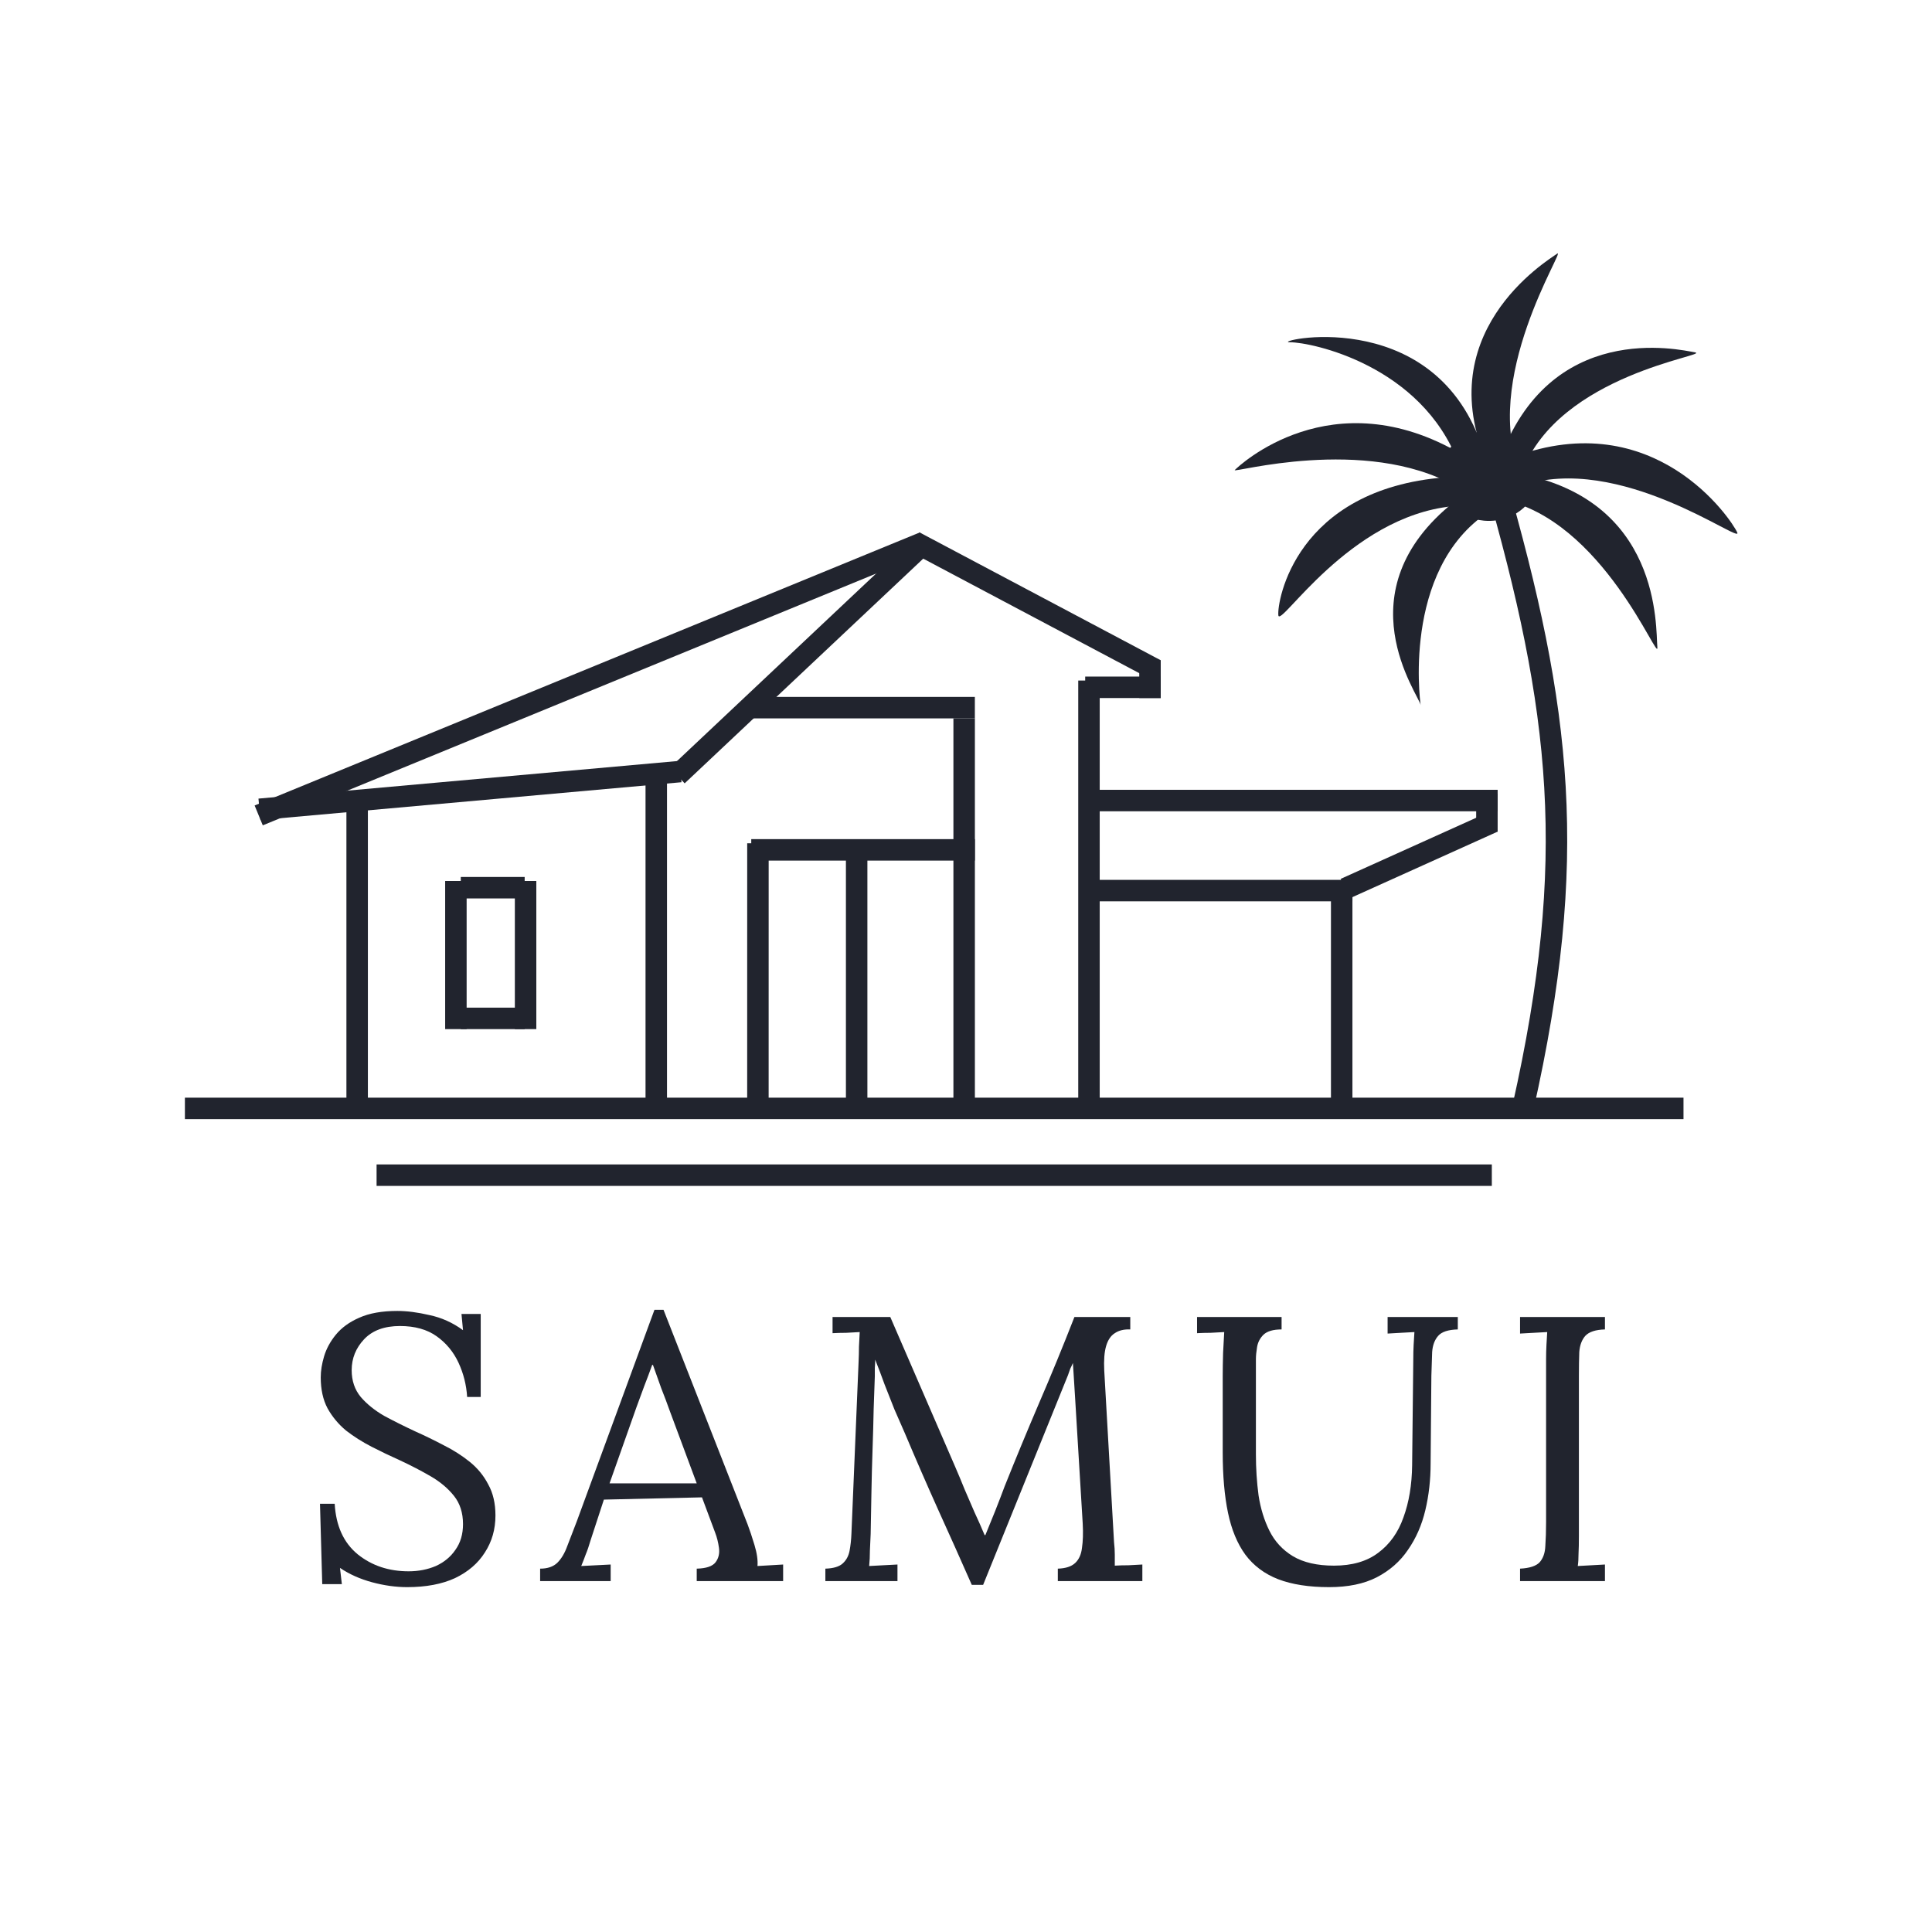
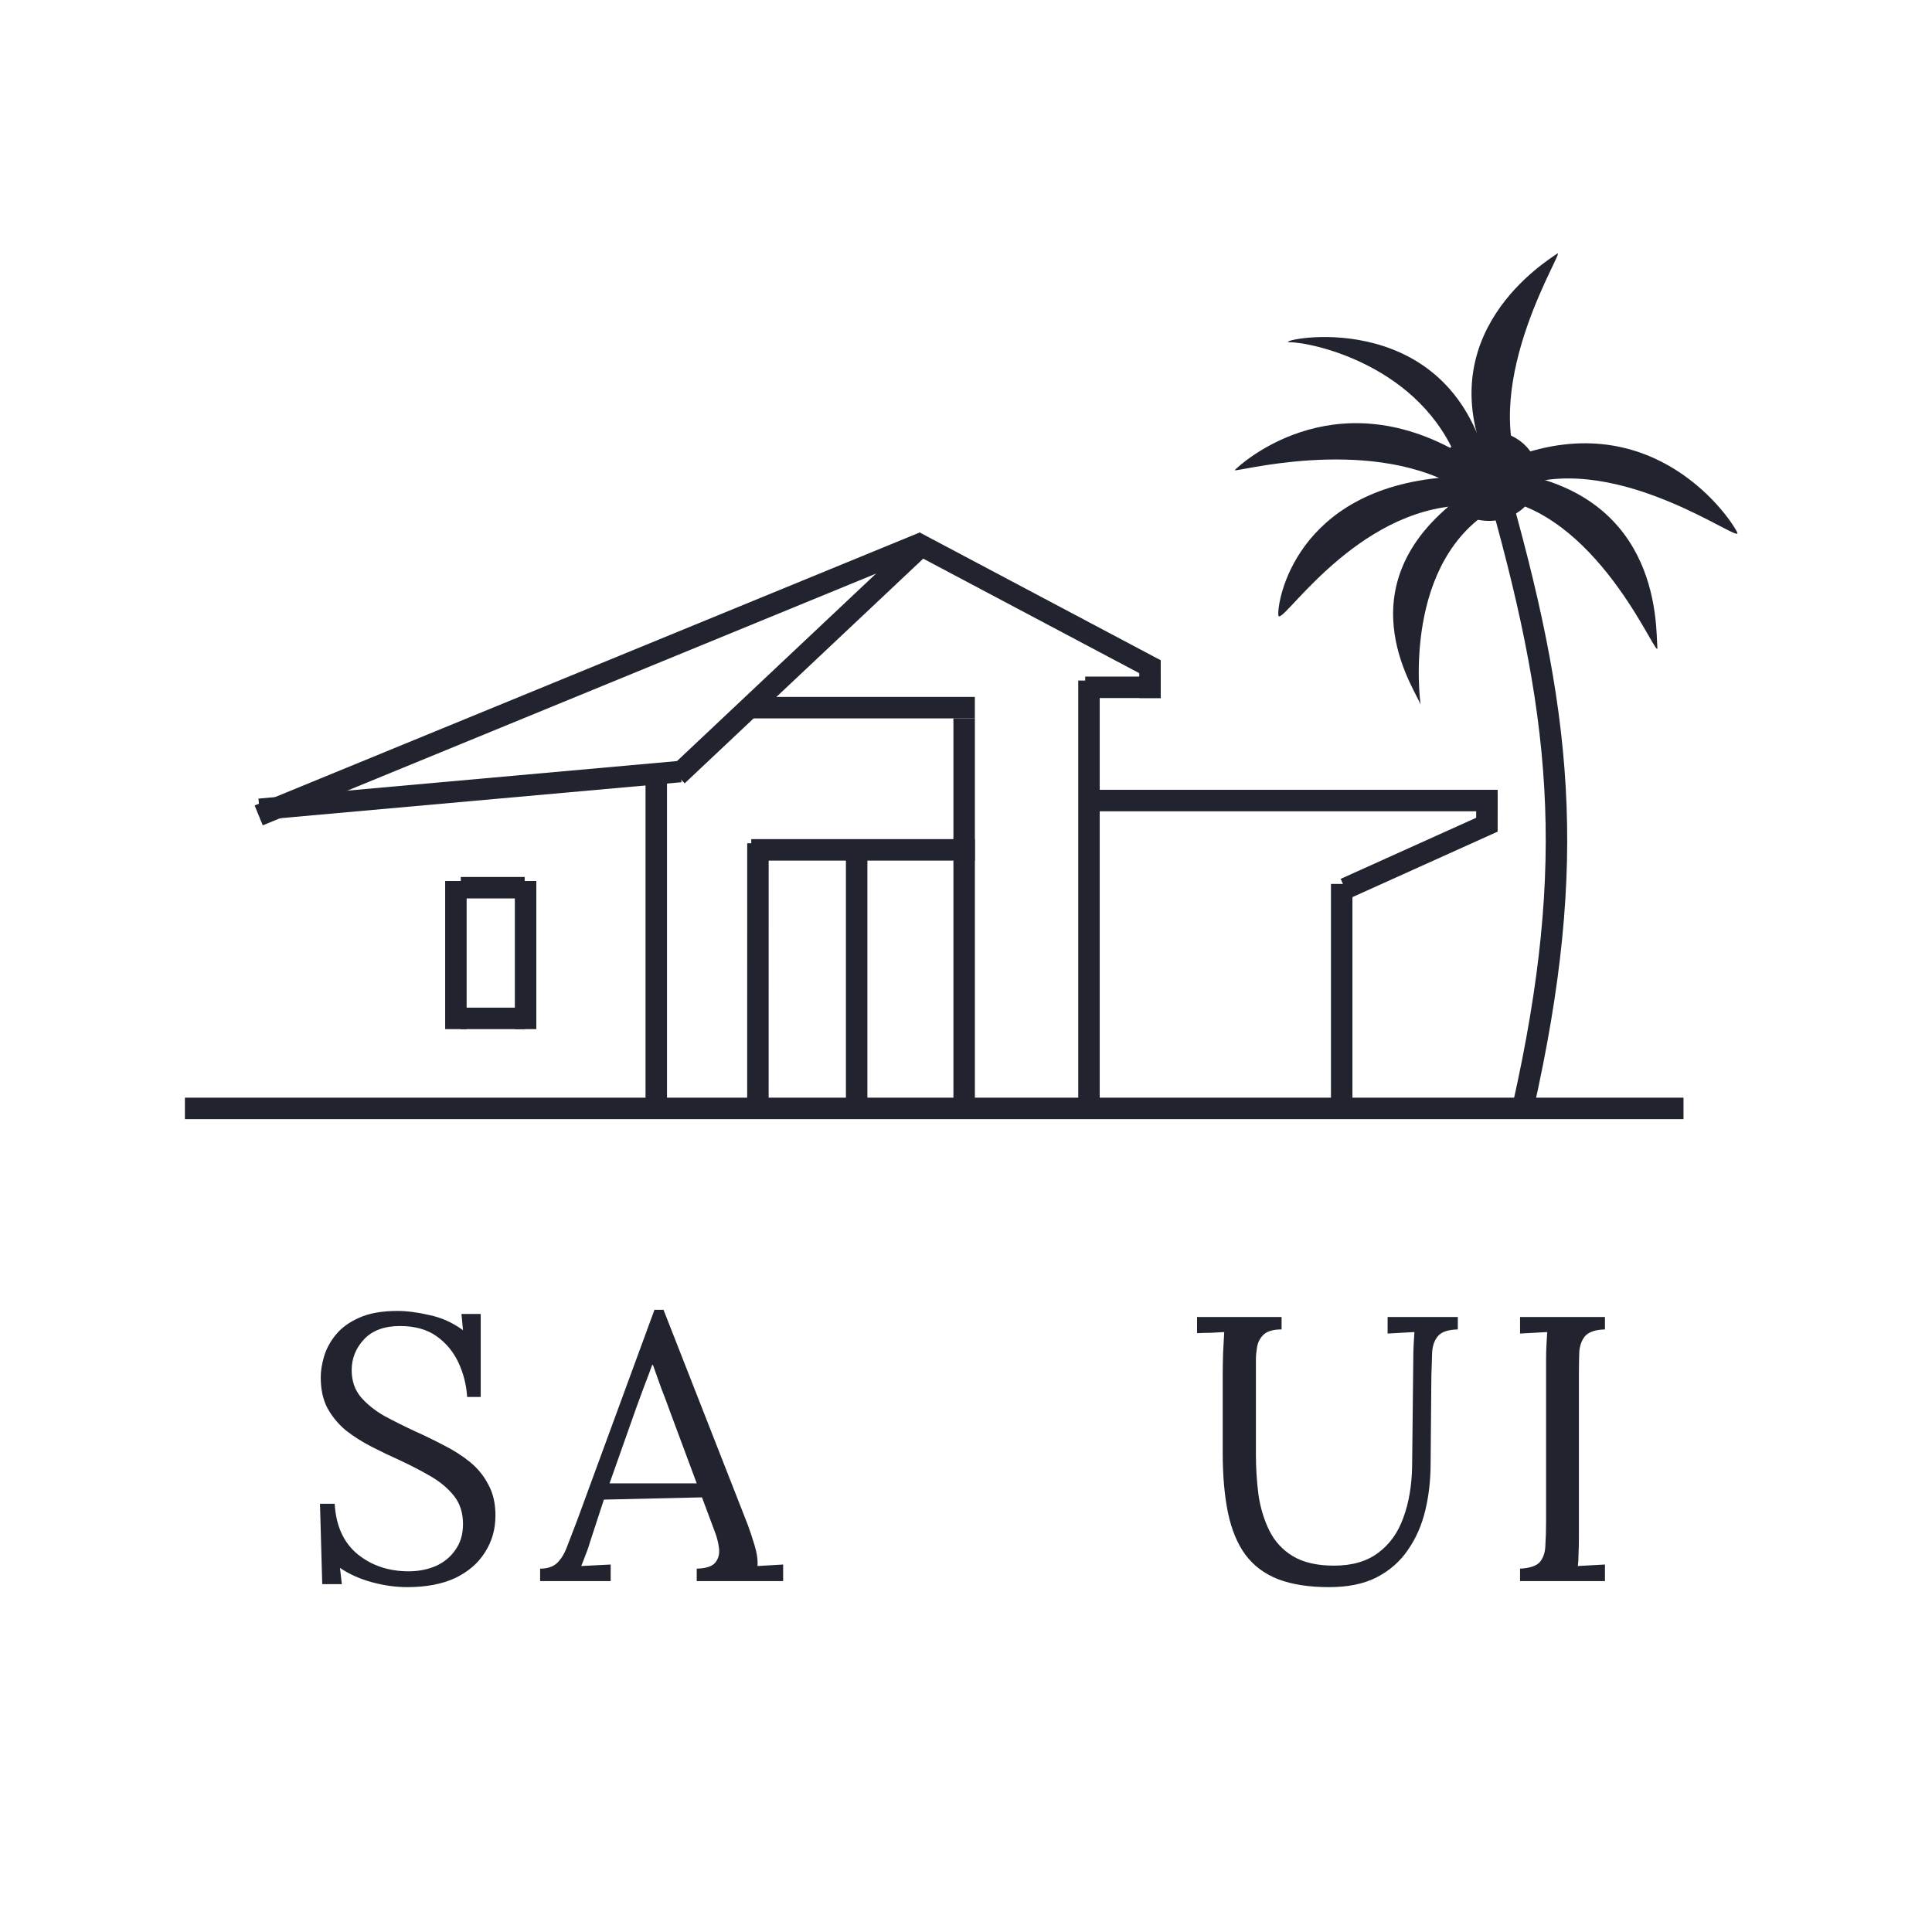
<svg xmlns="http://www.w3.org/2000/svg" width="72" height="72" viewBox="0 0 72 72" fill="none">
  <path d="M17.409 52.061C17.381 51.611 17.273 51.184 17.086 50.781C16.898 50.378 16.626 50.05 16.27 49.797C15.914 49.544 15.459 49.417 14.906 49.417C14.325 49.417 13.88 49.581 13.57 49.909C13.261 50.237 13.106 50.622 13.106 51.062C13.106 51.456 13.219 51.789 13.444 52.061C13.669 52.323 13.959 52.558 14.315 52.764C14.681 52.961 15.065 53.153 15.469 53.341C15.825 53.5 16.181 53.673 16.537 53.861C16.894 54.039 17.217 54.245 17.508 54.48C17.798 54.714 18.028 54.995 18.197 55.323C18.375 55.642 18.464 56.027 18.464 56.477C18.464 56.992 18.333 57.452 18.07 57.855C17.817 58.258 17.447 58.577 16.959 58.811C16.472 59.036 15.876 59.148 15.173 59.148C14.751 59.148 14.315 59.087 13.865 58.966C13.415 58.844 13.017 58.666 12.67 58.431L12.74 59.036H12.009L11.925 56.041H12.473C12.52 56.866 12.806 57.494 13.331 57.925C13.856 58.347 14.489 58.558 15.229 58.558C15.595 58.558 15.933 58.492 16.242 58.361C16.551 58.22 16.795 58.019 16.973 57.756C17.161 57.494 17.255 57.175 17.255 56.8C17.255 56.378 17.142 56.027 16.917 55.745C16.692 55.464 16.401 55.22 16.045 55.014C15.689 54.808 15.309 54.611 14.906 54.423C14.55 54.264 14.198 54.095 13.851 53.917C13.505 53.739 13.186 53.538 12.895 53.312C12.614 53.078 12.384 52.802 12.206 52.483C12.037 52.164 11.953 51.78 11.953 51.33C11.953 51.086 11.995 50.823 12.079 50.542C12.164 50.261 12.309 49.994 12.515 49.741C12.731 49.478 13.022 49.267 13.387 49.108C13.762 48.939 14.236 48.855 14.808 48.855C15.164 48.855 15.562 48.906 16.003 49.009C16.453 49.103 16.87 49.291 17.255 49.572L17.198 48.967H17.915V52.061H17.409Z" fill="#21242E" />
  <path d="M20.129 58.923V58.459C20.41 58.459 20.625 58.384 20.776 58.234C20.925 58.084 21.047 57.878 21.141 57.616C21.244 57.353 21.361 57.048 21.493 56.702L24.39 48.812H24.727L27.863 56.814C27.938 57.011 28.022 57.264 28.116 57.573C28.21 57.883 28.247 58.145 28.229 58.361C28.388 58.352 28.547 58.342 28.707 58.333C28.866 58.323 29.026 58.314 29.185 58.305V58.923H25.965V58.459C26.321 58.45 26.555 58.37 26.668 58.22C26.78 58.07 26.822 57.892 26.794 57.686C26.766 57.48 26.719 57.292 26.654 57.123L26.161 55.802L22.505 55.886L22.013 57.391C21.947 57.616 21.886 57.794 21.83 57.925C21.783 58.056 21.727 58.202 21.661 58.361C21.849 58.352 22.032 58.342 22.21 58.333C22.397 58.323 22.58 58.314 22.758 58.305V58.923H20.129ZM22.716 55.281H25.965L24.966 52.595C24.863 52.305 24.755 52.019 24.643 51.737C24.54 51.447 24.436 51.156 24.333 50.866H24.305C24.211 51.128 24.113 51.391 24.01 51.653C23.916 51.916 23.818 52.183 23.715 52.455L22.716 55.281Z" fill="#21242E" />
-   <path d="M36.216 59.064C35.803 58.127 35.386 57.194 34.964 56.266C34.542 55.328 34.13 54.381 33.727 53.425C33.596 53.125 33.464 52.825 33.333 52.525C33.211 52.216 33.089 51.906 32.967 51.597C32.855 51.288 32.738 50.978 32.616 50.669C32.616 50.772 32.611 50.875 32.602 50.978C32.602 51.081 32.602 51.184 32.602 51.288C32.592 51.625 32.578 52.033 32.559 52.511C32.55 52.98 32.536 53.486 32.517 54.03C32.499 54.564 32.484 55.103 32.475 55.647C32.466 56.181 32.456 56.688 32.447 57.166C32.438 57.372 32.428 57.578 32.419 57.784C32.419 57.991 32.41 58.183 32.391 58.361C32.569 58.352 32.742 58.342 32.911 58.333C33.089 58.323 33.267 58.314 33.446 58.305V58.923H30.759V58.459C31.05 58.45 31.261 58.389 31.392 58.277C31.533 58.155 31.622 57.995 31.66 57.798C31.697 57.602 31.721 57.391 31.73 57.166L31.997 50.753C32.006 50.566 32.011 50.378 32.011 50.191C32.02 50.003 32.03 49.82 32.039 49.642C31.87 49.652 31.702 49.661 31.533 49.67C31.364 49.67 31.195 49.675 31.027 49.684V49.08H33.178L35.597 54.663C35.719 54.944 35.836 55.225 35.949 55.506C36.071 55.788 36.192 56.069 36.314 56.35C36.446 56.631 36.572 56.917 36.694 57.208H36.722C36.825 56.955 36.947 56.655 37.088 56.308C37.228 55.952 37.346 55.647 37.439 55.394C37.852 54.362 38.278 53.331 38.719 52.3C39.169 51.259 39.609 50.186 40.041 49.08H42.122V49.544C41.888 49.534 41.696 49.581 41.545 49.684C41.395 49.778 41.288 49.938 41.222 50.163C41.156 50.388 41.133 50.692 41.152 51.077L41.517 57.475C41.536 57.634 41.545 57.789 41.545 57.939C41.545 58.089 41.545 58.225 41.545 58.347C41.714 58.337 41.883 58.333 42.052 58.333C42.23 58.323 42.403 58.314 42.572 58.305V58.923H39.422V58.459C39.713 58.45 39.928 58.38 40.069 58.248C40.209 58.117 40.294 57.93 40.322 57.686C40.359 57.442 40.369 57.142 40.35 56.786L40.069 52.145C40.059 51.995 40.05 51.845 40.041 51.695C40.031 51.545 40.022 51.395 40.013 51.245C40.003 51.095 39.994 50.945 39.984 50.795C39.956 50.861 39.924 50.931 39.886 51.006C39.858 51.081 39.83 51.161 39.802 51.245L36.638 59.064H36.216Z" fill="#21242E" />
  <path d="M47.761 49.544C47.451 49.544 47.226 49.609 47.086 49.741C46.954 49.872 46.875 50.027 46.847 50.205C46.819 50.373 46.804 50.523 46.804 50.655V54.198C46.804 54.723 46.837 55.234 46.903 55.731C46.978 56.219 47.114 56.659 47.311 57.053C47.508 57.447 47.798 57.761 48.182 57.995C48.576 58.23 49.087 58.347 49.715 58.347C50.39 58.347 50.939 58.188 51.361 57.869C51.792 57.55 52.106 57.109 52.303 56.547C52.509 55.984 52.617 55.337 52.626 54.606L52.669 50.655C52.669 50.467 52.673 50.289 52.682 50.12C52.692 49.942 52.701 49.783 52.711 49.642C52.542 49.652 52.373 49.661 52.204 49.67C52.045 49.68 51.881 49.689 51.712 49.698V49.08H54.328V49.544C53.972 49.553 53.728 49.633 53.597 49.783C53.465 49.933 53.39 50.134 53.372 50.388C53.362 50.641 53.353 50.936 53.343 51.273L53.315 54.536C53.315 55.145 53.25 55.727 53.118 56.28C52.987 56.833 52.772 57.325 52.472 57.756C52.181 58.188 51.792 58.53 51.304 58.783C50.826 59.027 50.236 59.148 49.532 59.148C48.782 59.148 48.15 59.05 47.634 58.853C47.128 58.656 46.72 58.352 46.411 57.939C46.111 57.527 45.895 57.006 45.764 56.378C45.633 55.75 45.567 55 45.567 54.128V51.273C45.567 51.03 45.572 50.744 45.581 50.416C45.6 50.078 45.614 49.82 45.623 49.642C45.454 49.652 45.286 49.661 45.117 49.67C44.948 49.67 44.779 49.675 44.611 49.684V49.08H47.761V49.544Z" fill="#21242E" />
  <path d="M59.812 49.544C59.465 49.553 59.221 49.633 59.08 49.783C58.949 49.933 58.874 50.134 58.855 50.388C58.846 50.641 58.841 50.936 58.841 51.273V57.25C58.841 57.503 58.837 57.723 58.827 57.911C58.827 58.089 58.818 58.239 58.799 58.361C58.968 58.352 59.137 58.342 59.305 58.333C59.474 58.323 59.643 58.314 59.812 58.305V58.923H56.648V58.459C57.004 58.441 57.248 58.361 57.379 58.22C57.51 58.07 57.58 57.869 57.59 57.616C57.608 57.353 57.618 57.058 57.618 56.73V50.655C57.618 50.467 57.623 50.289 57.632 50.12C57.641 49.942 57.651 49.783 57.66 49.642C57.491 49.652 57.322 49.661 57.154 49.67C56.985 49.68 56.816 49.689 56.648 49.698V49.08H59.812V49.544Z" fill="#21242E" />
  <line x1="34.426" y1="20.214" x2="9.641" y2="30.388" stroke="#21242E" stroke-width="0.8" />
  <line x1="43.069" y1="24.959" x2="34.086" y2="20.197" stroke="#21242E" stroke-width="0.8" />
  <line x1="40.442" y1="25.614" x2="43.257" y2="25.614" stroke="#21242E" stroke-width="0.8" />
  <line x1="42.857" y1="26.014" x2="42.857" y2="24.607" stroke="#21242E" stroke-width="0.8" />
  <line x1="27.779" y1="26.372" x2="36.33" y2="26.372" stroke="#21242E" stroke-width="0.8" />
  <line x1="40.769" y1="29.834" x2="55.813" y2="29.834" stroke="#21242E" stroke-width="0.8" />
  <path d="M55.704 17.789C58.212 26.507 58.831 32.032 56.757 41.273" stroke="#21242E" stroke-width="0.8" />
  <path d="M54.19 18.705L55.164 19.3C52.146 21.644 52.999 26.66 52.945 26.281C52.891 25.903 49.986 22.059 54.19 18.705Z" fill="#21242E" />
  <path d="M53.864 17.788L54.121 18.867C50.251 19.262 47.693 23.436 47.64 22.928C47.587 22.421 48.274 18.232 53.864 17.788Z" fill="#21242E" />
  <path d="M54.459 16.922L54.242 18.112C50.846 16.216 45.886 17.656 46.017 17.517C46.148 17.378 49.626 14.079 54.459 16.922Z" fill="#21242E" />
  <path d="M55.197 16.544L54.35 17.248C52.967 13.611 48.884 12.755 48.073 12.755C47.261 12.755 53.322 11.26 55.197 16.544Z" fill="#21242E" />
  <path d="M55.542 17.517L56.709 17.735C55.115 14.187 58.399 9.193 58.031 9.453C57.664 9.714 53.132 12.455 55.542 17.517Z" fill="#21242E" />
-   <path d="M55.866 17.192L56.732 17.571C58.115 13.934 63.767 13.241 63.172 13.133C62.577 13.025 57.741 11.908 55.866 17.192Z" fill="#21242E" />
  <path d="M56.408 17.03L56.679 18.113C60.353 16.835 64.959 20.332 64.742 19.845C64.526 19.358 61.661 15.07 56.408 17.03Z" fill="#21242E" />
  <path d="M56.42 17.616L55.926 18.606C59.747 19.336 61.833 24.815 61.765 24.119C61.698 23.424 61.949 18.546 56.42 17.616Z" fill="#21242E" />
-   <line x1="40.769" y1="33.19" x2="50.401" y2="33.19" stroke="#21242E" stroke-width="0.8" />
  <line x1="50.001" y1="41.275" x2="50.001" y2="32.941" stroke="#21242E" stroke-width="0.8" />
  <line x1="50.127" y1="33.118" x2="55.648" y2="30.628" stroke="#21242E" stroke-width="0.8" />
  <line x1="55.413" y1="30.992" x2="55.413" y2="29.585" stroke="#21242E" stroke-width="0.8" />
  <line x1="35.931" y1="41.275" x2="35.931" y2="26.772" stroke="#21242E" stroke-width="0.8" />
  <line x1="40.583" y1="41.381" x2="40.583" y2="25.362" stroke="#21242E" stroke-width="0.8" />
  <line x1="24.457" y1="41.275" x2="24.457" y2="29.153" stroke="#21242E" stroke-width="0.8" />
  <line x1="16.99" y1="38.352" x2="16.99" y2="32.832" stroke="#21242E" stroke-width="0.8" />
  <line x1="19.587" y1="38.352" x2="19.587" y2="32.832" stroke="#21242E" stroke-width="0.8" />
  <line x1="28.245" y1="41.275" x2="28.246" y2="31.426" stroke="#21242E" stroke-width="0.8" />
  <line x1="31.925" y1="41.275" x2="31.925" y2="31.426" stroke="#21242E" stroke-width="0.8" />
  <line x1="27.997" y1="31.672" x2="36.331" y2="31.672" stroke="#21242E" stroke-width="0.8" />
  <line x1="17.172" y1="37.952" x2="19.553" y2="37.952" stroke="#21242E" stroke-width="0.8" />
  <line x1="17.172" y1="33.082" x2="19.553" y2="33.082" stroke="#21242E" stroke-width="0.8" />
-   <line x1="13.31" y1="41.166" x2="13.31" y2="30.018" stroke="#21242E" stroke-width="0.8" />
  <line x1="6.891" y1="41.307" x2="62.739" y2="41.307" stroke="#21242E" stroke-width="0.8" />
-   <line x1="14.034" y1="43.795" x2="55.596" y2="43.795" stroke="#21242E" stroke-width="0.8" />
  <line x1="34.549" y1="20.135" x2="25.241" y2="28.902" stroke="#21242E" stroke-width="0.8" />
  <line x1="9.668" y1="30.16" x2="25.362" y2="28.753" stroke="#21242E" stroke-width="0.8" />
  <ellipse cx="55.487" cy="17.734" rx="1.84" ry="1.678" fill="#21242E" />
</svg>